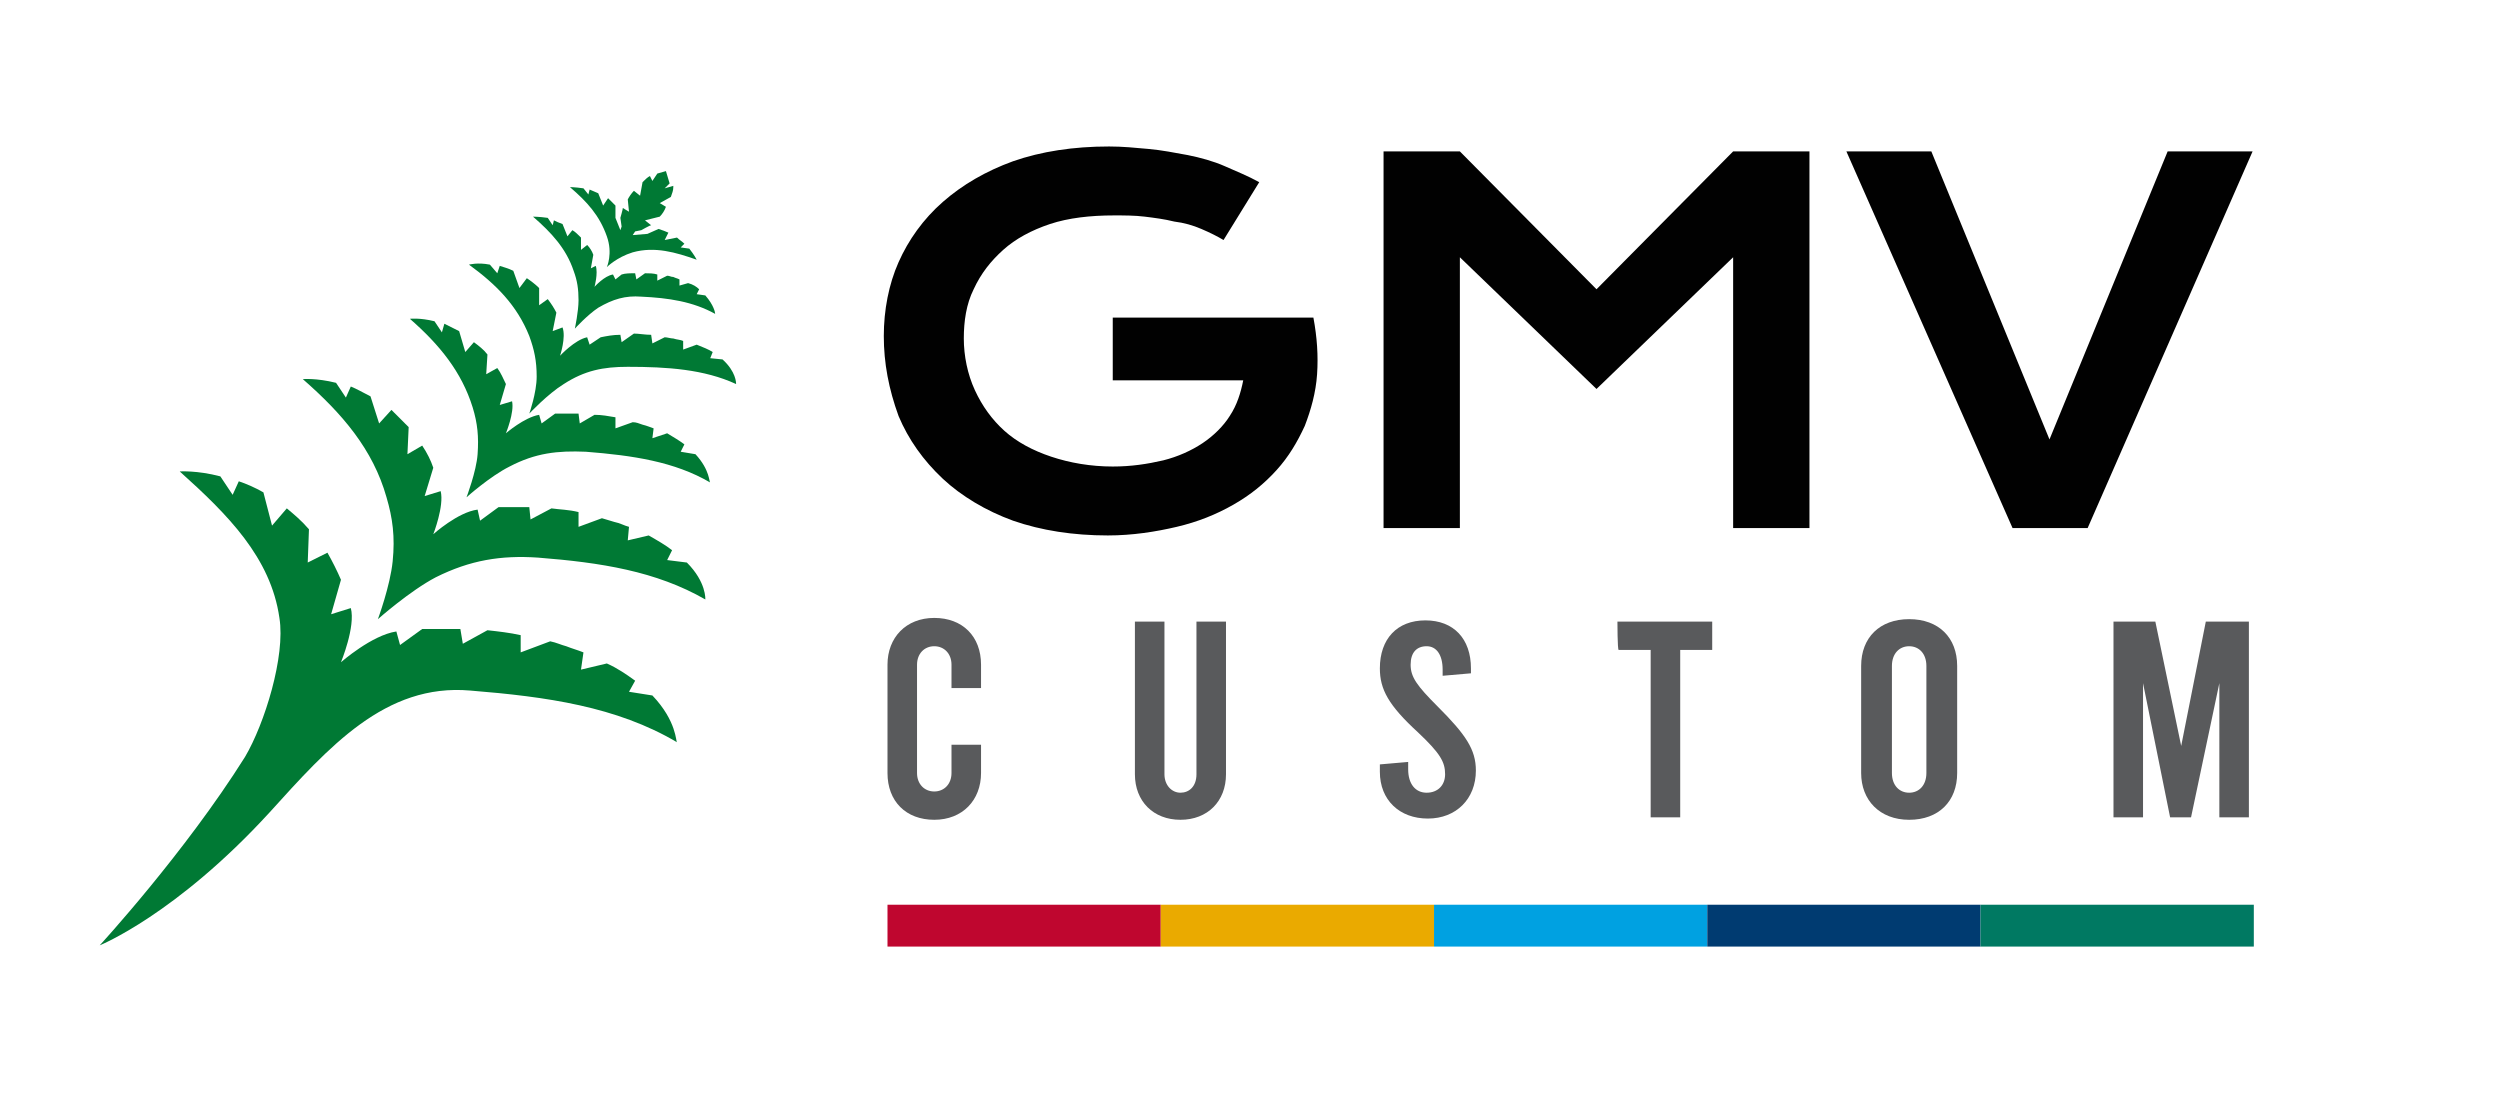
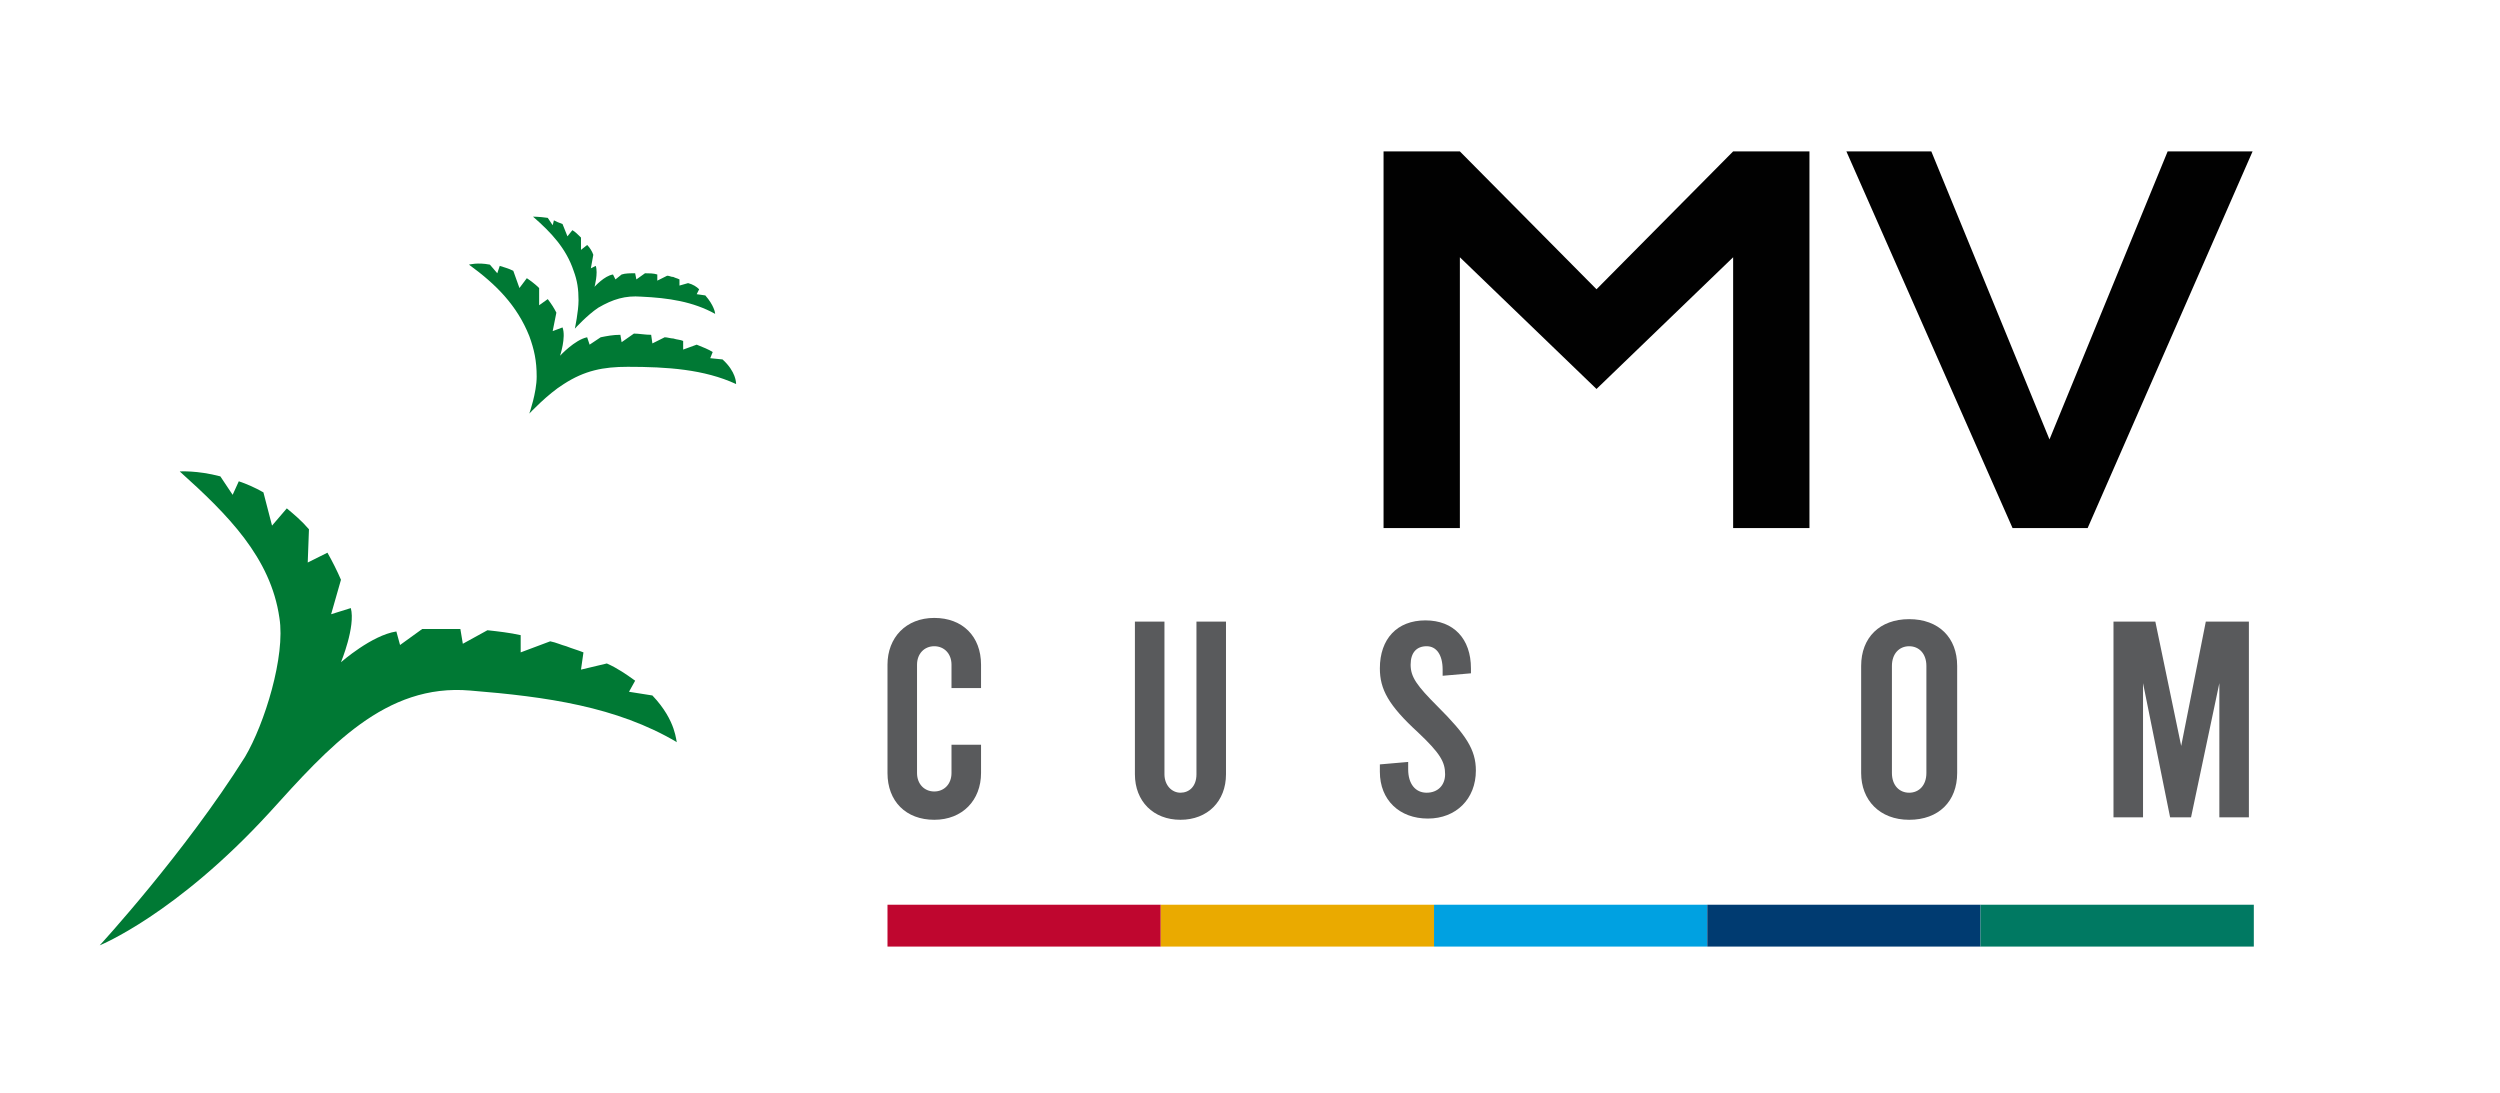
<svg xmlns="http://www.w3.org/2000/svg" xml:space="preserve" style="enable-background:new 0 0 203.1 88.8;" viewBox="0 0 203.1 88.8" y="0px" x="0px" id="Layer_2_00000143587064246108969640000002021373674432722616_" version="1.1">
  <style type="text/css">
	.st0{fill:#007934;}
	.st1{fill:#010101;}
	.st2{fill:#595A5C;}
	.st3{fill:#BF062F;}
	.st4{fill:#EAAA00;}
	.st5{fill:#00A1E1;}
	.st6{fill:#003B71;}
	.st7{fill:#007962;}
</style>
  <path d="M53,56.5l-1.9-0.3l0.5-0.9c-0.7-0.5-1.4-1-2.3-1.4l-2.1,0.5l0.2-1.4c-0.5-0.2-0.9-0.3-1.4-0.5  c-0.4-0.1-0.8-0.3-1.3-0.4L42.3,53v-1.4c-0.9-0.2-1.8-0.3-2.7-0.4l-2,1.1l-0.2-1.2c-1.1,0-2.1,0-3.1,0l-1.8,1.3l-0.3-1.1  c-2,0.3-4.5,2.5-4.5,2.5s1.2-2.9,0.8-4.4l-1.6,0.5l0.8-2.8c-0.3-0.7-0.7-1.5-1.1-2.2L25,45.7l0.1-2.7c-0.6-0.7-1.2-1.2-1.8-1.7  l-1.2,1.4L21.4,40c-0.7-0.4-1.4-0.7-2-0.9l-0.5,1.1l-1-1.5c-1.9-0.5-3.3-0.4-3.3-0.4c3.9,3.5,7.4,7,8.1,11.9  c0.5,3.1-1.2,8.6-2.8,11.3C15,69.3,8.1,76.8,8.1,76.8s6.2-2.5,13.8-10.8c4.8-5.3,9.4-10.5,16.3-9.9c6.2,0.5,11.9,1.3,16.8,4.2  C54.9,60.3,55,58.6,53,56.5L53,56.5z" class="st0" />
-   <path d="M55.8,45.7l-1.6-0.2l0.4-0.8c-0.5-0.4-1.2-0.8-1.9-1.2L51,43.9l0.1-1.1c-0.4-0.1-0.7-0.3-1.2-0.4  c-0.3-0.1-0.7-0.2-1-0.3l-1.9,0.7v-1.2c-0.8-0.2-1.5-0.2-2.2-0.3l-1.7,0.9l-0.1-1c-0.9,0-1.7,0-2.5,0l-1.5,1.1l-0.2-0.9  c-1.6,0.2-3.6,2-3.6,2s0.9-2.3,0.6-3.5l-1.3,0.4l0.7-2.3c-0.2-0.6-0.5-1.2-0.9-1.8l-1.2,0.7l0.1-2.2c-0.5-0.5-1-1-1.4-1.4l-1,1.1  l-0.7-2.2c-0.6-0.3-1.1-0.6-1.6-0.8l-0.4,0.9l-0.8-1.2c-1.6-0.4-2.7-0.3-2.7-0.3c3.2,2.8,5.7,5.7,6.8,9.6c0.5,1.7,0.7,3.2,0.5,5.2  s-1.2,4.7-1.2,4.7s2.6-2.3,4.7-3.4c2.8-1.4,5.3-1.8,8.3-1.6c5.1,0.4,9.6,1.1,13.6,3.4C57.3,48.7,57.4,47.3,55.8,45.7L55.8,45.7z" class="st0" />
-   <path d="M56.5,36.9l-1.2-0.2l0.3-0.6c-0.4-0.3-0.9-0.6-1.4-0.9L53,35.6l0.1-0.8c-0.3-0.1-0.5-0.2-0.9-0.3  c-0.3-0.1-0.5-0.2-0.8-0.2L50,34.8v-0.9c-0.6-0.1-1.1-0.2-1.7-0.2l-1.2,0.7L47,33.6c-0.7,0-1.3,0-1.9,0l-1.1,0.8l-0.2-0.7  c-1.2,0.2-2.7,1.5-2.7,1.5s0.7-1.7,0.5-2.6l-1,0.3l0.5-1.7c-0.2-0.4-0.4-0.9-0.7-1.3l-0.9,0.5l0.1-1.6c-0.3-0.4-0.7-0.7-1.1-1  l-0.7,0.8l-0.5-1.7c-0.4-0.2-0.8-0.4-1.2-0.6L35.9,27l-0.6-0.9c-1.2-0.3-2-0.2-2-0.2c2.4,2.1,4.2,4.3,5.1,7.2  c0.4,1.3,0.5,2.4,0.4,3.8s-0.9,3.5-0.9,3.5s1.9-1.7,3.5-2.5c2.1-1.1,3.9-1.3,6.2-1.2c3.8,0.3,7.2,0.8,10.1,2.5  C57.6,39.2,57.7,38.2,56.5,36.9L56.5,36.9z" class="st0" />
  <path d="M58.7,29.2l-1-0.1l0.2-0.5c-0.3-0.2-0.8-0.4-1.3-0.6l-1.1,0.4l0-0.7c-0.2-0.1-0.5-0.1-0.8-0.2  c-0.2,0-0.5-0.1-0.7-0.1L53,27.9l-0.1-0.7c-0.5,0-1-0.1-1.4-0.1l-1,0.7l-0.1-0.6c-0.6,0-1.1,0.1-1.6,0.2L47.9,28l-0.2-0.6  c-1,0.2-2.2,1.5-2.2,1.5s0.5-1.5,0.2-2.3l-0.8,0.3l0.3-1.5c-0.2-0.4-0.4-0.7-0.7-1.1l-0.7,0.5l0-1.4c-0.3-0.3-0.7-0.6-1-0.8  l-0.6,0.8l-0.5-1.4c-0.4-0.2-0.8-0.3-1.1-0.4l-0.2,0.6l-0.6-0.7c-1-0.2-1.7,0-1.7,0c2.2,1.6,3.9,3.3,4.9,5.8c0.4,1.1,0.6,2,0.6,3.3  S43,33.6,43,33.6s1.5-1.6,2.8-2.4c1.7-1.1,3.2-1.4,5.2-1.4c3.2,0,6.2,0.2,8.8,1.4C59.8,31.1,59.8,30.2,58.7,29.2L58.7,29.2z" class="st0" />
  <path d="M57.3,24l-0.7-0.1l0.2-0.4c-0.2-0.2-0.5-0.4-0.9-0.5l-0.7,0.2v-0.5c-0.2-0.1-0.3-0.1-0.5-0.2  c-0.2,0-0.3-0.1-0.5-0.1l-0.8,0.4l0-0.5c-0.3-0.1-0.7-0.1-1-0.1l-0.7,0.5l-0.1-0.5c-0.4,0-0.8,0-1.1,0.1L50,22.7l-0.2-0.4  c-0.7,0.1-1.5,1-1.5,1s0.3-1.1,0.1-1.7L48,21.8l0.2-1.1c-0.1-0.3-0.3-0.6-0.5-0.8l-0.5,0.4l0-1c-0.2-0.2-0.5-0.5-0.7-0.6l-0.4,0.5  l-0.4-1c-0.3-0.1-0.5-0.2-0.7-0.3l-0.1,0.4l-0.4-0.6c-0.7-0.1-1.2-0.1-1.2-0.1c1.5,1.3,2.7,2.6,3.3,4.4c0.3,0.8,0.4,1.5,0.4,2.4  s-0.3,2.3-0.3,2.3s1-1.1,1.9-1.7c1.2-0.7,2.2-1,3.5-0.9c2.2,0.1,4.2,0.4,6,1.4C58.1,25.4,58,24.8,57.3,24L57.3,24z" class="st0" />
-   <path d="M56.6,21.1c0,0-0.2-0.4-0.6-0.9l-0.7-0.1l0.3-0.3c-0.2-0.2-0.4-0.3-0.6-0.5l-1,0.2l0.3-0.6  c-0.2-0.1-0.5-0.2-0.8-0.3l-0.9,0.4l-1.2,0.1l0.2-0.3l0.5-0.1c0,0,0.7-0.4,0.8-0.4l-0.5-0.4l1.2-0.3c0.2-0.2,0.4-0.5,0.5-0.8  l-0.5-0.3l0.9-0.5c0.1-0.3,0.2-0.5,0.2-0.8l0-0.1L54,15.3l0.4-0.4l-0.3-1l-0.7,0.2c0,0,0,0,0,0L53,14.7l-0.2-0.4  c-0.2,0.1-0.4,0.3-0.6,0.5L52,15.9l-0.5-0.4c-0.2,0.2-0.4,0.5-0.5,0.7l0.1,1l-0.5-0.3c0,0.1-0.2,0.8-0.2,0.8l0.1,0.7  c0,0-0.1,0.3-0.1,0.3l-0.4-1l0-1c-0.2-0.2-0.4-0.4-0.6-0.6L49,16.7l-0.4-1c-0.2-0.1-0.5-0.2-0.7-0.3l-0.1,0.4l-0.4-0.5  c-0.7-0.1-1.1-0.1-1.1-0.1c1.4,1.2,2.4,2.3,3,4c0.5,1.4,0,2.5,0,2.5s0.8-0.8,2.1-1.2C53.2,20,54.9,20.5,56.6,21.1L56.6,21.1z" class="st0" />
-   <path d="M71.8,27.3c0-2.1,0.4-4.2,1.2-6s2-3.5,3.6-4.9c1.6-1.4,3.5-2.5,5.7-3.3c2.3-0.8,4.9-1.2,7.8-1.2  c1.1,0,2.1,0.1,3.2,0.2c1.1,0.1,2.1,0.3,3.2,0.5c1,0.2,2.1,0.5,3,0.9s1.9,0.8,2.8,1.3l-2.9,4.7c-0.5-0.3-1.1-0.6-1.8-0.9  s-1.4-0.5-2.2-0.6c-0.8-0.2-1.6-0.3-2.4-0.4s-1.7-0.1-2.5-0.1c-1.9,0-3.7,0.2-5.2,0.7c-1.5,0.5-2.8,1.2-3.8,2.1  c-1,0.9-1.8,1.9-2.4,3.2c-0.6,1.2-0.8,2.6-0.8,4s0.3,2.9,0.9,4.2s1.4,2.4,2.4,3.3s2.3,1.6,3.8,2.1c1.5,0.5,3.2,0.8,5,0.8  c1.5,0,2.8-0.2,4.1-0.5c1.2-0.3,2.3-0.8,3.2-1.4c0.9-0.6,1.7-1.4,2.2-2.2c0.6-0.9,0.9-1.9,1.1-2.9H90.4v-5.1h16.3v0l0,0  c0.3,1.6,0.4,3.1,0.3,4.6s-0.5,2.9-1,4.2c-0.6,1.3-1.3,2.5-2.3,3.6c-1,1.1-2.1,2-3.5,2.8s-2.9,1.4-4.6,1.8s-3.6,0.7-5.6,0.7  c-2.8,0-5.4-0.4-7.7-1.2c-2.2-0.8-4.2-2-5.7-3.4c-1.6-1.5-2.8-3.2-3.6-5.1C72.2,31.6,71.8,29.5,71.8,27.3L71.8,27.3z" class="st1" />
  <path d="M112.4,12.3h6.2l11.1,11.2l11.1-11.2h6.2v30.6h-6.2v-22l-11.1,10.7l-11.1-10.7v22h-6.2  C112.4,42.9,112.4,12.3,112.4,12.3z" class="st1" />
  <path d="M150,12.3h6.9l9.6,23.4l9.6-23.4h6.9l-13.4,30.6h-6.1L150,12.3L150,12.3z" class="st1" />
  <path d="M72.1,62.8V54c0-2.2,1.5-3.8,3.8-3.8s3.8,1.5,3.8,3.8v1.9h-2.4V54c0-0.9-0.6-1.5-1.4-1.5s-1.4,0.6-1.4,1.5v8.8  c0,0.9,0.6,1.5,1.4,1.5s1.4-0.6,1.4-1.5v-2.3h2.4v2.3c0,2.2-1.5,3.8-3.8,3.8S72.1,65.1,72.1,62.8z" class="st2" />
  <path d="M92.2,62.9V50.5h2.4v12.4c0,0.9,0.6,1.5,1.3,1.5s1.3-0.5,1.3-1.5V50.5h2.4v12.4c0,2.2-1.5,3.7-3.7,3.7  S92.2,65.1,92.2,62.9z" class="st2" />
  <path d="M112.1,62.7v-0.6l2.3-0.2v0.6c0,1.2,0.6,1.9,1.5,1.9s1.5-0.6,1.5-1.5c0-1-0.4-1.7-2.2-3.4  c-2.4-2.2-3.1-3.5-3.1-5.2c0-2.4,1.4-3.9,3.7-3.9s3.7,1.5,3.7,3.9v0.4l-2.3,0.2v-0.5c0-1.2-0.5-1.9-1.3-1.9s-1.3,0.5-1.3,1.5  s0.5,1.7,2.2,3.4c2.3,2.3,3.1,3.5,3.1,5.2c0,2.3-1.6,3.9-3.9,3.9S112.1,65,112.1,62.7L112.1,62.7z" class="st2" />
-   <path d="M131.4,50.5h7.7v2.3h-2.6v13.6h-2.4V52.8h-2.6C131.4,52.8,131.4,50.5,131.4,50.5z" class="st2" />
  <path d="M151.2,62.8v-8.7c0-2.3,1.5-3.8,3.9-3.8s3.9,1.5,3.9,3.8v8.7c0,2.3-1.5,3.8-3.9,3.8S151.2,65,151.2,62.8z   M156.5,62.8v-8.7c0-1-0.6-1.6-1.4-1.6s-1.4,0.6-1.4,1.6v8.7c0,1,0.6,1.6,1.4,1.6S156.5,63.8,156.5,62.8z" class="st2" />
  <path d="M182.7,50.5v15.9h-2.4V55.5L178,66.4h-1.7l-2.2-10.9v10.9h-2.4V50.5h3.4l2.1,10.1l2-10.1L182.7,50.5L182.7,50.5  z" class="st2" />
  <rect height="3.4" width="22.2" class="st3" y="73.5" x="72.1" />
  <rect height="3.4" width="22.2" class="st4" y="73.5" x="94.3" />
  <rect height="3.4" width="22.2" class="st5" y="73.5" x="116.5" />
  <rect height="3.4" width="22.2" class="st6" y="73.5" x="138.7" />
  <rect height="3.4" width="22.2" class="st7" y="73.5" x="160.9" />
</svg>